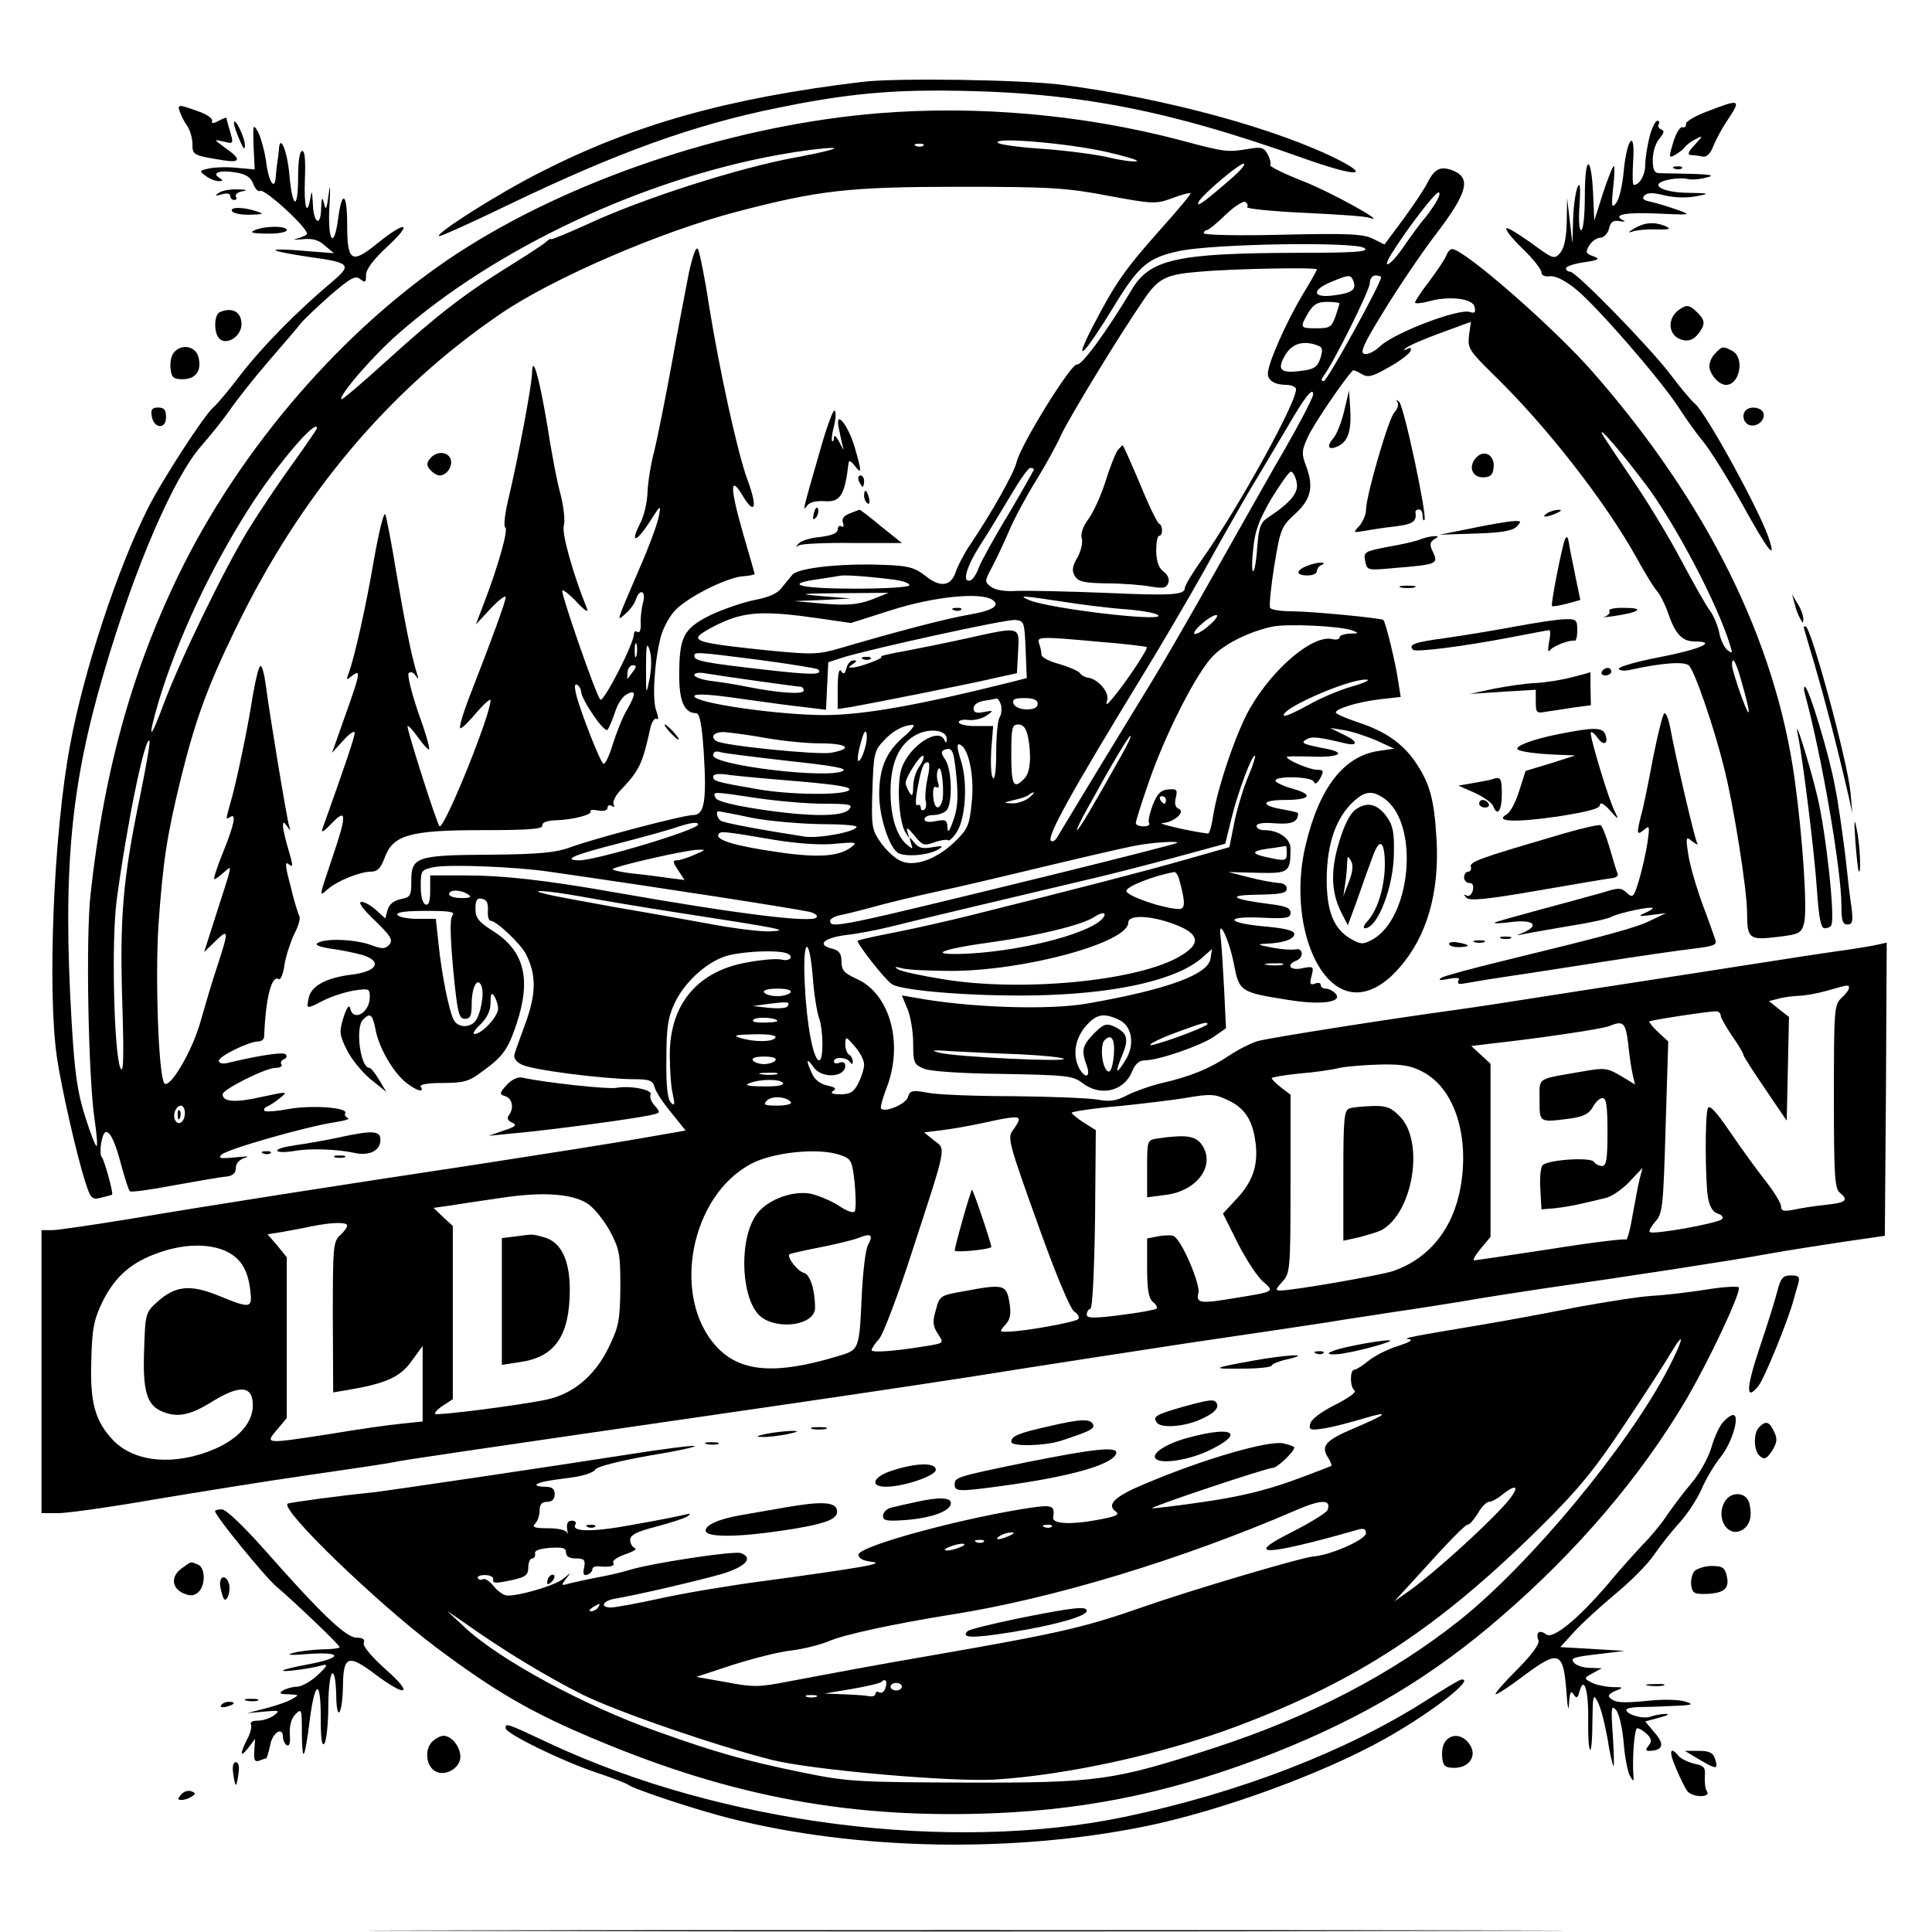
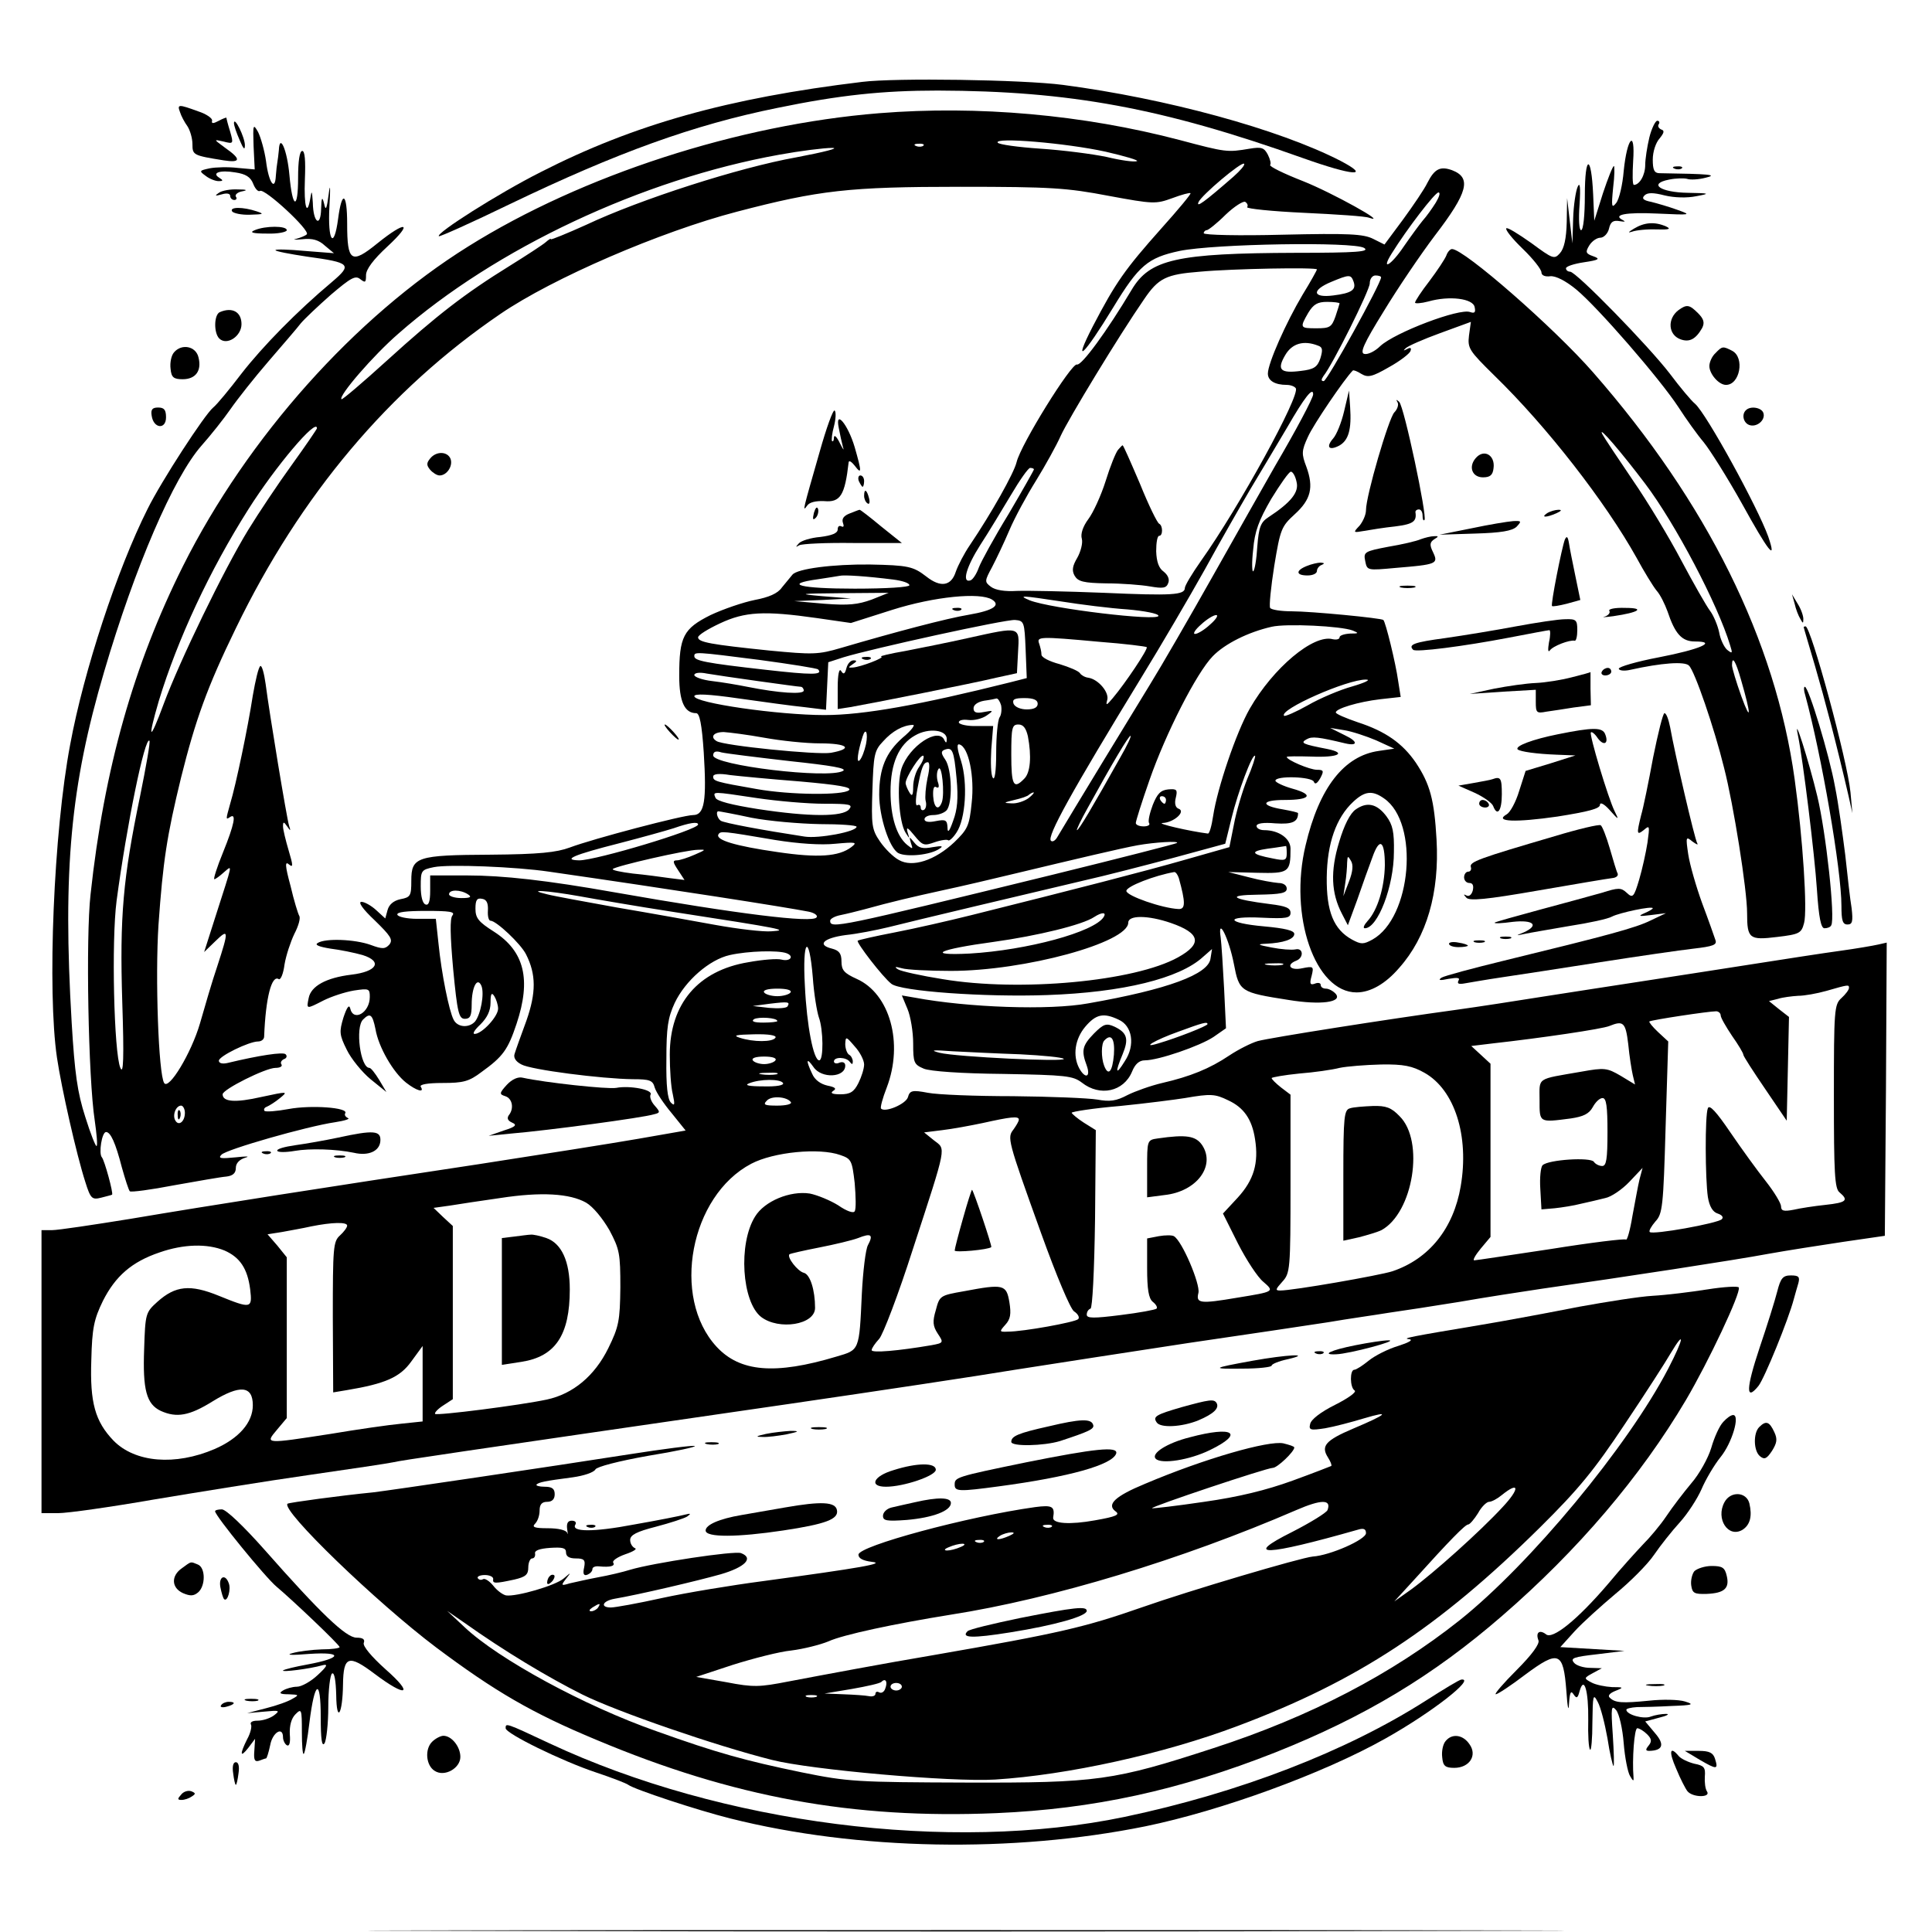
<svg xmlns="http://www.w3.org/2000/svg" version="1.0" width="512pt" height="512pt" viewBox="0 0 512 512" preserveAspectRatio="xMidYMid meet">
  <g transform="translate(0,512) scale(0.1,-0.1)" fill="#000000" stroke="none">
    <path d="M2285 4903 c-357 -43 -605 -113 -852 -239 -113 -57 -278 -162 -270 -170 2 -2 87 36 188 85 285 137 487 210 709 255 165 34 279 46 425 46 350 -1 595 -46 968 -179 132 -47 183 -51 99 -7 -164 84 -461 165 -735 201 -107 14 -445 19 -532 8z" />
-     <path d="M4525 4825 c-33 -12 -59 -28 -57 -34 1 -6 -3 -10 -10 -8 -6 1 -17 -17 -24 -41 -12 -40 -12 -42 6 -32 10 6 22 15 25 20 3 5 16 15 28 21 21 11 21 10 -2 -15 -17 -18 -20 -26 -10 -27 8 0 22 -2 31 -4 11 -2 21 8 29 29 7 17 23 47 36 66 38 57 36 59 -52 25z" />
    <path d="M477 4823 c3 -10 12 -27 20 -38 7 -11 13 -32 13 -47 0 -29 2 -30 83 -43 45 -7 47 3 4 33 -31 23 -32 23 -5 17 27 -7 27 -6 18 26 -6 19 -10 35 -10 37 0 1 -9 -2 -20 -8 -15 -8 -20 -8 -18 0 2 6 -15 18 -37 25 -52 19 -56 19 -48 -2z" />
    <path d="M2330 4820 c-373 -30 -787 -164 -1089 -353 -300 -187 -585 -506 -756 -847 -131 -262 -209 -537 -245 -870 -13 -114 -6 -488 11 -599 5 -35 8 -66 5 -68 -2 -3 -16 32 -30 77 -21 65 -28 116 -36 249 -24 406 -3 629 86 931 82 279 184 515 258 599 24 27 59 71 77 97 18 26 63 83 101 127 37 43 76 88 85 100 10 12 46 46 80 76 53 45 65 52 78 41 13 -10 15 -9 15 11 0 15 19 41 57 76 69 64 50 70 -27 8 -69 -56 -80 -49 -80 52 0 83 -14 90 -24 13 -11 -83 -28 -60 -23 33 3 52 2 64 -2 32 -5 -39 -8 -45 -12 -25 -5 20 -7 18 -8 -13 -1 -51 -21 -38 -22 16 -2 30 -3 34 -6 15 -9 -56 -18 -26 -15 47 2 49 0 75 -7 75 -7 0 -11 -27 -11 -71 0 -87 -15 -83 -23 7 -6 67 -26 112 -28 66 -1 -12 -3 -26 -4 -32 -1 -5 -3 -22 -4 -36 -2 -42 -19 -18 -26 39 -4 28 -14 63 -21 77 -13 23 -14 21 -12 -37 l3 -62 -45 4 c-25 3 -58 2 -74 -1 -28 -6 -29 -7 -11 -20 10 -8 26 -14 34 -14 13 0 13 2 2 9 -21 13 2 21 43 14 27 -4 40 -12 47 -30 5 -13 13 -22 18 -19 12 8 134 -105 124 -115 -4 -4 -17 -9 -28 -12 -11 -2 -4 -3 16 -1 27 3 44 -2 60 -17 l24 -20 -77 6 c-43 4 -78 5 -78 2 0 -3 37 -10 83 -17 117 -16 121 -21 67 -67 -93 -78 -184 -171 -240 -243 -32 -42 -65 -82 -75 -90 -23 -19 -138 -196 -174 -269 -80 -159 -169 -429 -205 -624 -44 -232 -61 -654 -35 -830 12 -81 52 -258 75 -329 14 -45 18 -48 42 -42 15 4 28 7 29 8 4 3 -20 91 -27 99 -9 10 0 67 11 67 12 0 25 -28 42 -94 9 -32 18 -60 21 -63 3 -3 56 4 118 16 62 11 124 22 138 23 17 2 25 9 25 23 0 12 9 22 25 27 14 4 3 4 -25 1 -40 -4 -48 -3 -38 7 13 14 226 75 301 86 26 4 41 9 34 11 -6 3 -10 8 -7 13 9 15 -91 22 -150 11 -32 -6 -61 -8 -64 -5 -3 4 0 9 6 11 7 3 23 13 35 23 22 18 21 18 -49 3 -70 -16 -103 -13 -103 7 0 13 114 70 140 70 12 0 19 4 16 9 -4 5 0 11 6 14 7 2 10 8 5 13 -6 7 -71 -3 -154 -23 -13 -3 -23 -1 -23 6 0 12 80 51 104 51 9 0 16 6 16 13 4 103 20 165 39 152 5 -2 12 15 15 39 4 24 16 60 26 81 11 21 17 42 13 48 -3 5 -14 40 -23 79 -15 55 -15 67 -4 57 11 -9 11 -3 -1 37 -8 27 -15 56 -15 64 0 13 2 13 11 0 9 -13 10 -13 5 2 -6 19 -52 297 -62 375 -4 29 -10 50 -14 48 -5 -3 -13 -38 -20 -78 -13 -85 -45 -238 -60 -287 -12 -43 -12 -43 0 -35 17 11 11 -20 -19 -94 -16 -39 -26 -71 -23 -71 3 0 14 8 25 18 24 20 25 30 -22 -117 l-30 -94 30 29 c35 34 36 29 5 -66 -14 -41 -34 -110 -46 -152 -23 -79 -83 -178 -95 -158 -15 24 -24 280 -15 419 12 169 22 235 60 391 38 152 69 239 145 395 171 353 406 632 701 833 139 95 424 218 627 271 218 57 297 66 592 66 241 0 283 -3 393 -24 119 -22 125 -22 169 -6 24 9 46 15 48 13 2 -2 -33 -44 -77 -93 -97 -109 -121 -143 -182 -260 -55 -107 -24 -78 54 50 68 112 92 132 176 150 93 19 461 25 489 8 16 -10 -18 -13 -180 -13 -317 -1 -388 -17 -436 -98 -65 -109 -133 -202 -145 -198 -14 5 -149 -212 -160 -259 -7 -29 -66 -134 -124 -220 -15 -22 -31 -53 -37 -70 -12 -38 -40 -43 -78 -13 -35 27 -48 30 -150 32 -97 1 -192 -11 -205 -27 -6 -7 -18 -22 -28 -34 -11 -16 -35 -26 -72 -33 -30 -6 -83 -24 -117 -40 -72 -36 -83 -57 -83 -161 0 -68 14 -99 45 -99 9 0 15 -29 20 -104 8 -128 2 -166 -28 -166 -27 0 -266 -63 -327 -86 -35 -13 -81 -18 -210 -19 -196 -1 -210 -6 -210 -69 0 -40 -2 -44 -29 -49 -18 -4 -30 -14 -34 -29 l-6 -22 -24 22 c-13 12 -31 22 -39 22 -10 0 3 -19 35 -49 42 -41 49 -51 39 -64 -11 -12 -18 -13 -50 -1 -42 15 -120 18 -140 5 -9 -5 3 -10 34 -15 25 -3 64 -11 85 -17 54 -17 38 -44 -30 -52 -66 -8 -107 -30 -113 -62 -6 -30 -7 -30 40 -6 20 10 56 22 80 26 40 6 42 5 42 -17 0 -42 -44 -67 -52 -30 -3 11 -9 2 -18 -25 -11 -37 -11 -45 9 -85 11 -23 40 -59 63 -78 l42 -34 -19 32 c-11 18 -22 32 -26 32 -24 0 -38 107 -17 128 19 19 25 14 33 -25 8 -48 47 -115 81 -142 28 -22 50 -28 39 -11 -4 6 18 10 58 10 55 0 70 4 103 29 57 41 70 59 93 128 39 117 21 192 -60 244 -41 26 -49 36 -49 61 0 23 4 29 18 26 12 -2 16 -12 15 -31 -1 -15 2 -27 7 -27 15 0 80 -61 94 -89 27 -53 27 -102 1 -176 -14 -38 -28 -77 -31 -87 -4 -10 2 -21 18 -29 25 -14 212 -38 295 -39 45 0 53 -3 58 -22 4 -13 24 -43 45 -68 l37 -46 -126 -22 c-69 -12 -259 -42 -421 -67 -404 -61 -711 -109 -924 -145 -99 -16 -192 -30 -208 -30 l-28 0 0 -375 0 -375 44 0 c25 0 138 16 253 36 114 19 299 49 411 65 111 16 212 31 225 34 21 5 136 22 1052 155 226 33 493 73 595 90 102 16 309 48 460 71 151 22 318 47 370 55 52 9 124 19 160 25 36 5 120 18 188 29 68 12 167 27 220 35 212 30 512 76 597 92 50 9 140 23 200 32 l110 16 3 389 2 388 -22 -5 c-13 -3 -59 -11 -103 -17 -44 -6 -147 -22 -230 -35 -82 -13 -213 -33 -290 -45 -77 -12 -196 -30 -265 -41 -69 -11 -172 -27 -230 -35 -183 -25 -494 -74 -527 -83 -17 -5 -51 -22 -75 -38 -52 -35 -104 -56 -178 -73 -30 -7 -72 -22 -92 -32 -30 -16 -47 -18 -80 -12 -24 4 -124 8 -223 9 -99 0 -201 4 -226 9 -42 8 -48 6 -53 -12 -6 -18 -60 -41 -71 -30 -3 2 4 28 15 56 45 118 8 249 -80 288 -33 15 -40 23 -40 46 0 21 -6 29 -25 34 -41 10 -23 28 36 36 30 3 81 13 114 21 67 17 354 85 515 123 58 13 166 41 241 61 l136 37 17 69 c16 66 55 171 62 164 2 -1 -7 -30 -21 -62 -13 -33 -29 -87 -35 -120 l-12 -60 -116 -33 c-108 -31 -291 -78 -567 -147 -60 -15 -152 -36 -204 -46 -52 -10 -96 -20 -98 -22 -4 -5 66 -96 89 -114 23 -20 249 -36 413 -30 201 7 351 44 413 101 l24 21 -4 -25 c-5 -42 -113 -82 -324 -119 -103 -19 -320 -11 -459 15 l-35 6 15 -36 c8 -19 15 -60 15 -91 0 -51 2 -56 28 -67 16 -7 100 -13 210 -14 167 -3 185 -5 209 -23 48 -38 111 -24 133 29 8 20 19 30 34 30 36 0 146 38 182 62 l33 23 -5 105 c-3 58 -7 119 -9 135 -9 60 22 -2 35 -70 14 -73 17 -75 145 -95 85 -14 143 -6 125 16 -7 8 -19 14 -26 14 -8 0 -14 4 -14 10 0 5 -7 7 -16 3 -12 -4 -14 0 -8 21 6 25 5 26 -25 20 -32 -7 -44 9 -16 20 21 8 19 35 -2 30 -10 -2 -38 0 -63 5 -37 7 -40 9 -15 10 46 2 75 12 75 26 0 9 -25 15 -80 20 -102 9 -106 28 -5 23 64 -3 75 -1 75 13 0 13 -13 18 -54 23 -103 13 -118 24 -33 25 61 1 77 4 77 16 0 9 -9 15 -22 15 -13 1 -48 7 -78 15 l-55 14 77 -2 c84 -2 88 1 88 64 0 27 -31 49 -70 49 -11 0 -20 5 -20 11 0 7 18 10 50 7 45 -3 60 4 60 27 0 2 -18 6 -40 10 -61 10 -58 25 4 25 69 0 79 14 21 30 -25 7 -45 17 -45 21 0 14 98 11 102 -3 3 -8 9 -4 17 10 10 19 9 22 -9 22 -19 0 -80 26 -80 34 0 2 29 2 65 1 70 -3 96 9 43 20 -67 13 -73 16 -55 26 14 8 31 6 102 -11 34 -8 34 5 0 21 l-40 20 37 -6 c20 -3 59 -16 85 -27 l48 -22 -41 -6 c-92 -13 -158 -97 -194 -250 -45 -187 25 -390 135 -390 37 0 77 23 113 65 73 82 107 199 99 340 -6 105 -17 147 -55 204 -35 51 -80 83 -154 107 -32 11 -58 22 -58 26 0 10 59 28 118 35 l54 6 -7 44 c-6 44 -33 155 -39 160 -5 5 -191 23 -243 23 -28 0 -54 4 -57 9 -3 5 2 55 11 112 16 97 19 104 54 136 43 39 51 71 31 126 -13 34 -13 42 4 79 14 32 97 154 119 176 2 2 12 -2 23 -9 17 -10 28 -8 73 18 29 16 55 36 57 43 3 8 0 10 -9 5 -10 -5 -11 -5 -4 2 6 6 47 24 91 40 l82 30 -5 -36 c-4 -34 0 -40 67 -106 140 -136 295 -336 377 -483 20 -37 44 -76 53 -87 10 -11 22 -36 29 -55 20 -60 38 -80 73 -80 61 0 13 -21 -96 -42 -58 -11 -106 -25 -106 -30 0 -5 14 -7 31 -3 81 18 144 23 155 11 15 -14 67 -165 93 -271 25 -97 61 -323 61 -385 0 -68 6 -72 80 -63 59 7 64 10 71 37 9 33 -3 222 -25 381 -51 368 -232 733 -534 1078 -103 118 -342 327 -374 327 -5 0 -12 -8 -15 -17 -4 -10 -24 -40 -45 -68 -21 -27 -38 -53 -38 -57 0 -3 16 -2 35 3 56 16 119 8 123 -15 3 -14 0 -17 -12 -13 -28 11 -199 -54 -238 -90 -14 -14 -33 -23 -42 -21 -13 2 -3 26 51 113 37 61 98 151 135 200 89 116 98 154 46 174 -31 11 -46 4 -65 -33 -8 -17 -38 -61 -65 -98 l-49 -66 -30 15 c-26 13 -65 15 -240 11 -115 -3 -209 -1 -209 4 0 4 4 8 8 8 4 0 27 18 50 41 23 22 47 37 52 34 6 -4 8 -10 5 -14 -2 -4 65 -11 151 -15 85 -4 162 -9 172 -13 56 -19 -99 67 -175 97 -51 20 -90 39 -87 43 3 3 0 15 -6 27 -10 19 -17 21 -48 16 -60 -10 -62 -10 -186 23 -255 67 -534 92 -796 71z m600 -102 c52 -12 89 -23 83 -25 -7 -3 -43 2 -80 11 -38 8 -116 18 -176 22 -59 4 -110 11 -113 16 -10 15 181 -1 286 -24z m-483 16 c-3 -3 -12 -4 -19 -1 -8 3 -5 6 6 6 11 1 17 -2 13 -5z m-337 -31 c-151 -27 -413 -111 -557 -179 -51 -23 -93 -40 -93 -38 0 3 -6 -1 -14 -8 -8 -7 -51 -35 -96 -63 -118 -73 -193 -131 -324 -250 -65 -59 -119 -105 -121 -103 -9 8 84 116 151 174 257 226 647 409 1009 474 55 10 118 18 140 18 22 0 -21 -11 -95 -25z m1159 -51 c-78 -68 -99 -83 -93 -68 7 18 115 109 121 102 3 -3 -10 -18 -28 -34z m536 -69 c-10 -16 -25 -37 -35 -48 -9 -11 -31 -41 -49 -67 -34 -51 -63 -68 -33 -20 41 66 115 162 124 162 6 0 2 -12 -7 -27z m-315 -177 c0 -2 -17 -33 -38 -67 -44 -74 -92 -182 -92 -209 0 -19 19 -30 50 -30 10 0 21 -4 24 -9 12 -19 -150 -315 -251 -457 -24 -34 -43 -66 -43 -72 0 -19 -34 -21 -215 -13 -99 4 -202 6 -230 5 -32 -2 -57 2 -69 11 -17 13 -17 15 3 52 11 21 32 65 46 98 14 33 46 92 71 132 24 39 54 93 65 118 20 44 154 265 221 362 38 56 58 66 148 73 86 8 310 12 310 6z m97 -32 c8 -22 -5 -31 -54 -37 -55 -7 -58 14 -5 36 48 20 52 20 59 1z m73 11 c0 -16 -143 -275 -152 -275 -7 0 -7 4 -1 13 25 31 123 228 123 246 0 12 7 21 15 21 8 0 15 -2 15 -5z m-110 -69 c0 -1 -5 -17 -11 -35 -10 -28 -15 -31 -50 -31 -44 0 -45 1 -22 41 14 23 25 29 50 29 18 0 33 -2 33 -4z m-57 -112 c12 -4 13 -11 6 -34 -8 -23 -17 -29 -52 -33 -54 -7 -64 3 -41 42 18 31 49 40 87 25z m-13 -129 c0 -10 -47 -98 -101 -190 -28 -49 -102 -180 -164 -290 -62 -110 -137 -240 -168 -290 -45 -73 -208 -341 -246 -405 -5 -8 -12 -12 -16 -8 -11 11 53 127 240 433 51 83 126 211 168 286 41 75 95 169 119 210 25 41 69 116 99 166 46 80 69 109 69 88z m-2640 -90 c0 -2 -30 -46 -66 -96 -37 -51 -89 -129 -116 -173 -65 -106 -182 -348 -224 -461 -38 -103 -44 -98 -13 8 50 164 135 346 237 507 72 114 182 244 182 215z m3520 -147 c80 -106 192 -319 225 -428 7 -22 6 -23 -8 -12 -8 7 -18 28 -21 46 -4 19 -15 45 -24 57 -10 13 -44 73 -76 133 -32 61 -90 157 -130 215 -40 59 -76 113 -80 121 -12 25 52 -50 114 -132z m-1620 38 c0 -2 -30 -55 -67 -118 -38 -62 -73 -126 -79 -142 -6 -17 -16 -32 -22 -34 -24 -8 -11 36 26 94 21 32 57 92 81 132 23 39 46 72 51 72 6 0 10 -2 10 -4z m696 -33 c7 -27 -14 -54 -75 -94 -20 -13 -25 -26 -29 -77 -2 -34 -7 -64 -11 -66 -3 -2 -4 23 0 57 4 49 15 78 48 135 24 39 47 72 52 72 5 0 12 -12 15 -27z m-1068 -259 c23 -3 42 -9 42 -15 0 -5 -61 -9 -145 -9 -144 0 -192 12 -97 25 26 4 52 8 57 9 11 3 72 -1 143 -10z m-58 -53 c-36 -13 -61 -16 -125 -11 l-80 7 75 3 75 4 -75 6 c-68 6 -63 7 50 8 l125 1 -45 -18z m319 0 c24 -15 3 -29 -61 -40 -60 -10 -196 -46 -339 -88 -61 -18 -75 -18 -190 -7 -155 16 -189 22 -189 35 0 6 26 22 58 37 66 31 117 34 257 14 l90 -13 110 35 c111 35 232 47 264 27z m184 -5 c50 -8 129 -18 175 -21 45 -4 82 -11 82 -17 0 -15 -285 19 -341 41 -33 14 -22 13 84 -3z m394 -61 c-15 -14 -33 -25 -40 -25 -7 0 1 12 16 25 15 14 33 25 40 25 7 0 -1 -12 -16 -25z m-489 -66 l3 -76 -43 -11 c-240 -60 -389 -87 -493 -87 -122 0 -345 32 -345 50 0 7 35 6 118 -6 64 -9 143 -20 174 -23 l57 -7 3 63 3 63 40 13 c75 23 430 101 455 99 24 -2 25 -5 28 -78z m867 50 c17 -7 16 -8 -7 -8 -16 -1 -28 -5 -28 -10 0 -5 -8 -7 -18 -5 -51 14 -158 -76 -220 -184 -36 -63 -86 -211 -97 -284 -4 -27 -10 -48 -14 -47 -48 6 -139 27 -120 28 30 1 63 31 42 38 -8 3 -11 14 -7 29 5 21 3 24 -20 22 -20 -2 -29 -11 -41 -41 -8 -21 -13 -43 -10 -48 4 -5 -3 -9 -14 -9 -12 0 -21 4 -21 9 0 5 16 56 36 113 43 124 125 285 168 329 32 33 94 64 156 78 39 9 184 2 215 -10z m-670 -30 c66 -5 121 -12 124 -14 4 -5 -57 -96 -90 -135 -16 -19 -19 -21 -15 -6 7 20 -23 56 -50 60 -9 1 -19 7 -22 12 -4 6 -28 16 -54 24 -27 7 -48 18 -48 25 0 8 -3 20 -6 29 -7 19 -2 20 161 5z m-901 -48 c81 -11 151 -22 154 -25 14 -15 -16 -15 -139 -1 -160 18 -189 24 -189 36 0 12 2 12 174 -10z m2600 -53 c27 -93 27 -115 1 -44 -14 39 -25 76 -25 83 0 27 10 11 24 -39z m-2605 -3 c58 -8 108 -15 113 -15 4 0 8 -5 8 -10 0 -11 -65 -7 -150 10 -25 5 -66 12 -92 15 -27 3 -48 11 -48 16 0 6 14 8 33 4 17 -3 79 -12 136 -20z m1575 -14 c-33 -9 -87 -32 -118 -50 -32 -18 -60 -30 -63 -28 -15 16 168 97 217 96 14 0 -2 -8 -36 -18z m-931 -50 c2 -10 1 -25 -4 -32 -5 -8 -9 -50 -9 -94 0 -49 -4 -75 -9 -66 -5 7 -6 41 -4 75 l5 62 -43 0 c-24 -1 -46 4 -48 9 -1 6 10 9 25 7 16 -2 38 4 49 12 19 13 18 14 -8 9 -20 -4 -27 -1 -27 10 0 9 11 17 28 20 15 2 30 5 33 6 4 0 9 -8 12 -18z m97 4 c0 -10 -10 -15 -29 -15 -16 0 -31 6 -35 15 -4 12 3 15 29 15 24 0 35 -5 35 -15z m-358 -90 c-44 -39 -62 -81 -62 -151 0 -59 27 -142 51 -155 22 -11 85 -5 109 12 11 7 6 8 -18 4 -26 -5 -37 -3 -49 12 -14 17 -14 17 -9 -1 6 -17 5 -17 -10 -5 -28 23 -44 75 -44 141 0 75 22 125 65 149 36 21 85 15 84 -10 0 -10 -2 -11 -6 -3 -15 37 -94 -15 -114 -75 -13 -41 -7 -142 11 -170 11 -17 11 -17 5 2 -4 15 1 12 18 -9 22 -27 26 -28 54 -18 17 6 34 8 36 5 3 -2 13 7 22 21 24 36 30 131 12 189 -11 34 -12 47 -4 44 24 -7 40 -85 32 -155 -6 -61 -11 -70 -46 -104 -51 -48 -111 -68 -147 -47 -15 8 -37 30 -50 49 -22 32 -23 44 -20 137 3 92 5 104 28 128 25 28 53 43 79 44 8 1 -4 -15 -27 -34z m332 4 c10 -53 7 -97 -10 -113 -28 -29 -34 -17 -34 64 0 72 2 80 19 80 13 0 20 -10 25 -31z m-699 -4 c44 -8 110 -15 148 -15 73 0 90 -14 29 -25 -36 -6 -285 19 -303 31 -18 11 -8 24 19 24 15 -1 63 -7 107 -15z m270 -17 c-4 -18 -11 -37 -17 -43 -9 -9 -5 22 8 63 8 26 15 10 9 -20z m674 -35 c-74 -132 -110 -193 -115 -193 -2 0 10 26 28 58 66 120 109 192 114 192 3 0 -9 -26 -27 -57z m-2598 -104 c-45 -217 -54 -317 -47 -544 5 -151 3 -194 -5 -175 -17 39 -24 336 -10 443 27 202 75 436 87 424 3 -2 -9 -69 -25 -148z m2164 48 c5 -53 2 -83 -9 -112 -10 -29 -15 -34 -15 -18 -1 20 -5 22 -31 17 -19 -4 -30 -2 -30 5 0 6 10 11 23 11 13 0 28 5 35 12 17 17 15 109 -3 135 -11 16 -12 22 -2 26 21 8 25 -1 32 -76z m-442 46 c112 -12 153 -19 141 -26 -39 -22 -344 15 -344 41 0 10 7 13 22 8 13 -3 94 -13 181 -23z m343 -15 c-9 -12 -16 -36 -16 -53 0 -23 -3 -27 -10 -15 -5 8 -10 20 -10 25 0 15 40 78 47 72 3 -3 -2 -16 -11 -29z m22 -30 c-5 -24 -7 -51 -5 -60 3 -10 1 -21 -4 -24 -5 -3 -9 0 -9 6 0 6 -4 9 -9 6 -5 -3 -5 15 0 42 11 59 16 72 28 72 5 0 5 -17 -1 -42z m38 -64 c-9 -24 -21 -15 -23 16 -1 20 2 28 8 24 7 -4 9 1 4 15 -3 11 -3 26 2 33 9 15 17 -66 9 -88z m-375 55 c101 -9 137 -15 129 -23 -15 -14 -156 -13 -245 3 -109 19 -115 21 -115 33 0 7 15 9 45 4 25 -3 109 -11 186 -17z m-115 -44 c54 -8 134 -15 178 -15 69 0 77 -2 66 -15 -17 -20 -105 -20 -242 1 -69 11 -109 21 -112 30 -7 17 -10 17 110 -1z m720 0 c-11 -8 -31 -15 -45 -14 -23 1 -22 2 7 9 18 4 36 10 39 14 4 3 9 6 12 6 3 0 -3 -7 -13 -15z m942 -1 c94 -65 73 -316 -31 -374 -24 -13 -30 -13 -54 0 -49 27 -68 75 -67 165 1 90 25 158 70 200 31 29 51 31 82 9z m-578 -4 c0 -5 -2 -10 -4 -10 -3 0 -8 5 -11 10 -3 6 -1 10 4 10 6 0 11 -4 11 -10z m-1099 -47 c46 -9 128 -16 182 -17 53 0 97 -3 97 -7 0 -13 -101 -32 -138 -26 -111 17 -213 36 -222 42 -9 6 -14 25 -6 25 2 0 41 -7 87 -17z m-141 -18 c0 -14 -270 -95 -315 -95 -47 1 -13 15 105 45 58 15 123 33 145 40 43 15 65 18 65 10z m204 -41 c62 -10 122 -14 160 -10 55 5 59 4 42 -9 -33 -25 -88 -29 -196 -13 -111 16 -165 32 -156 47 6 9 9 9 150 -15z m1065 -8 c-2 -2 -150 -40 -329 -84 -572 -140 -590 -144 -590 -122 0 5 12 12 28 15 15 3 43 10 62 15 72 20 128 33 210 51 47 10 132 30 190 44 163 39 281 67 325 75 45 8 111 12 104 6z m291 -27 c0 -19 -4 -21 -37 -14 -58 11 -62 19 -13 26 25 3 46 7 48 7 1 1 2 -8 2 -19z m-1569 -4 c-18 -8 -40 -15 -47 -15 -12 0 -11 -5 3 -26 l17 -26 -40 5 c-21 3 -65 9 -97 12 -32 4 -56 9 -53 12 8 8 195 51 226 51 22 1 21 0 -9 -13z m-386 -45 c326 -47 627 -94 688 -106 15 -3 25 -10 21 -15 -9 -16 -210 9 -534 66 -180 32 -297 45 -392 45 l-98 0 0 -41 c0 -28 -4 -39 -12 -36 -8 2 -13 21 -13 48 0 42 1 44 35 51 40 8 217 1 305 -12z m1669 -17 c18 -65 18 -83 -1 -82 -43 2 -138 35 -138 48 0 12 75 41 127 50 4 0 9 -7 12 -16z m-1884 -43 c11 -7 7 -10 -17 -10 -18 0 -33 5 -33 10 0 13 30 13 50 0z m295 -5 c44 -8 154 -27 245 -41 298 -46 311 -49 265 -52 -22 -2 -89 6 -150 17 -60 11 -177 32 -260 46 -82 15 -166 30 -185 35 -60 14 1 10 85 -5z m-336 -51 c-7 -8 -6 -54 2 -143 11 -115 15 -131 31 -131 14 0 18 8 18 38 0 46 15 75 26 49 8 -21 -2 -75 -17 -94 -16 -18 -47 -16 -57 5 -12 23 -32 122 -40 202 l-7 65 -49 0 c-27 0 -51 5 -53 11 -2 7 24 10 76 10 62 0 78 -2 70 -12z m1726 -4 c-25 -40 -203 -88 -355 -97 -119 -6 -84 11 64 31 115 16 235 45 266 66 20 13 33 13 25 0z m178 -16 c78 -27 84 -55 19 -91 -115 -64 -419 -92 -623 -58 -57 9 -111 21 -119 26 -11 7 -8 8 10 3 13 -4 72 -7 130 -7 195 0 470 75 470 128 0 20 52 20 113 -1z m-949 -144 c3 -44 11 -91 16 -106 12 -32 13 -114 1 -114 -15 0 -33 91 -38 198 -7 123 11 142 21 22z m-70 64 c22 -8 10 -23 -13 -17 -11 3 -50 0 -88 -7 -133 -22 -208 -110 -208 -245 0 -38 3 -86 8 -105 6 -28 5 -32 -5 -22 -9 9 -13 45 -12 115 0 84 4 110 22 149 28 59 92 115 146 127 49 11 128 13 150 5z m1314 -31 c-10 -2 -28 -2 -40 0 -13 2 -5 4 17 4 22 1 32 -1 23 -4z m1502 -61 c0 -5 -9 -17 -20 -27 -19 -17 -20 -31 -20 -260 0 -203 2 -245 15 -255 25 -21 18 -27 -37 -33 -29 -3 -68 -9 -85 -13 -26 -5 -33 -3 -33 9 0 8 -18 38 -40 66 -23 29 -65 87 -95 131 -36 53 -55 74 -59 63 -8 -19 -7 -188 0 -235 4 -25 13 -40 26 -44 12 -4 16 -10 11 -15 -11 -11 -183 -42 -191 -34 -3 3 4 15 15 28 19 20 21 40 27 249 l7 228 -27 25 c-15 14 -25 27 -23 28 5 4 157 27 177 27 6 0 12 -5 12 -11 0 -6 14 -30 30 -54 17 -24 30 -46 30 -50 0 -4 26 -44 58 -91 l57 -84 3 137 3 138 -27 21 -26 21 24 6 c12 4 37 7 53 8 17 0 50 6 75 13 59 17 60 17 60 8z m-2805 -12 c-3 -5 -19 -10 -35 -10 -16 0 -32 5 -35 10 -4 6 10 10 35 10 25 0 39 -4 35 -10z m-775 -43 c0 -21 -43 -67 -62 -67 -7 0 0 11 15 25 18 18 27 36 27 58 0 24 3 28 10 17 5 -8 10 -23 10 -33z m767 6 c-3 -5 -25 -6 -49 -4 l-43 5 45 6 c50 6 54 5 47 -7z m-27 -39 c0 -2 -17 -4 -37 -4 -24 0 -33 3 -25 9 12 7 62 4 62 -5z m904 4 c37 -16 45 -68 17 -110 -24 -39 -27 -32 -6 18 17 41 12 57 -21 73 -22 10 -29 8 -55 -18 -31 -32 -34 -45 -19 -85 11 -31 -4 -36 -20 -7 -18 34 -11 78 16 110 28 33 48 38 88 19z m236 -12 c0 -5 -82 -37 -130 -51 -49 -15 -9 9 53 31 65 24 77 27 77 20z m1115 -53 c3 -32 9 -69 12 -82 l6 -25 -38 23 c-36 21 -43 22 -104 11 -121 -21 -111 -14 -111 -75 0 -61 -2 -60 83 -49 33 5 48 12 58 30 7 13 18 24 26 24 10 0 13 -22 13 -90 0 -72 -3 -90 -14 -90 -8 0 -18 5 -22 11 -8 13 -121 6 -136 -9 -5 -5 -8 -33 -6 -63 l3 -54 35 3 c19 2 51 7 70 12 19 4 48 11 64 15 16 3 45 23 64 43 l35 37 -8 -30 c-4 -16 -12 -61 -19 -98 -6 -37 -14 -65 -17 -62 -3 3 -93 -8 -199 -25 -107 -16 -198 -30 -203 -30 -5 0 3 14 17 31 l26 31 0 229 0 230 -26 24 -25 23 58 7 c126 14 289 38 308 46 37 15 43 10 50 -48z m-2260 17 c-7 -12 -59 -12 -95 0 -19 6 -9 8 38 9 40 1 61 -3 57 -9z m235 -71 c0 -11 -7 -33 -15 -49 -12 -24 -22 -30 -48 -30 -21 0 -28 3 -19 9 10 6 5 10 -15 14 -18 4 -34 15 -41 32 -17 36 -15 44 4 17 21 -31 84 -28 84 4 0 8 -6 11 -15 8 -8 -4 -15 -2 -15 3 0 13 33 12 42 -1 6 -8 8 -7 8 1 0 6 -4 15 -10 18 -5 3 -10 16 -10 28 1 21 2 21 25 -6 14 -15 25 -37 25 -48z m662 26 c-4 -46 -15 -58 -26 -29 -8 21 -8 59 1 67 18 19 28 4 25 -38z m-248 1 c59 -3 111 -8 115 -12 8 -9 -285 5 -329 16 -27 7 -19 8 35 4 39 -2 119 -6 179 -8z m-649 -16 c-3 -5 -17 -10 -30 -10 -13 0 -27 5 -30 10 -4 6 8 10 30 10 22 0 34 -4 30 -10z m1720 -33 c80 -45 119 -167 96 -301 -19 -111 -83 -192 -181 -225 -34 -11 -263 -51 -297 -51 -14 0 -13 3 5 23 21 23 22 31 22 259 l0 237 -25 19 c-14 11 -25 22 -25 25 0 2 33 8 73 12 39 3 88 10 107 15 19 4 69 8 110 9 60 1 83 -4 115 -22z m-1717 -4 c-10 -2 -28 -2 -40 0 -13 2 -5 4 17 4 22 1 32 -1 23 -4z m17 -23 c4 -6 -17 -10 -52 -9 -39 0 -51 3 -38 8 29 12 83 12 90 1z m21 -51 c3 -5 -13 -9 -36 -9 -33 0 -39 2 -28 13 12 14 54 11 64 -4z m1159 5 c41 -19 63 -50 71 -103 10 -63 -3 -108 -46 -155 l-39 -42 40 -80 c22 -43 52 -89 67 -101 30 -26 29 -26 -69 -42 -100 -17 -110 -15 -103 13 5 23 -43 137 -65 150 -5 3 -23 3 -40 0 l-31 -6 0 -78 c0 -57 4 -81 15 -90 9 -7 13 -15 10 -18 -3 -3 -46 -11 -95 -17 -71 -9 -90 -9 -90 1 0 7 4 14 10 16 5 2 10 97 12 238 l2 235 -32 20 c-17 11 -31 23 -32 26 0 3 57 12 128 18 70 7 147 17 172 21 69 12 80 11 115 -6z m-2765 -33 c0 -23 -16 -36 -25 -21 -9 14 1 40 15 40 5 0 10 -9 10 -19z m2210 -18 c0 -5 -7 -16 -14 -26 -17 -22 -17 -25 73 -275 41 -114 77 -199 87 -207 11 -7 16 -17 11 -21 -8 -8 -145 -33 -186 -33 -23 -1 -23 0 -7 18 14 15 16 29 11 60 -8 47 -15 49 -121 29 -63 -11 -64 -12 -74 -50 -9 -30 -8 -42 5 -62 16 -24 16 -25 -17 -31 -88 -15 -158 -21 -158 -13 0 5 9 18 20 30 10 11 51 118 89 237 92 282 88 264 56 289 l-26 21 48 6 c26 3 75 12 108 19 72 16 95 19 95 9z m-473 -94 c29 -10 31 -14 38 -74 3 -36 4 -69 0 -75 -3 -6 -21 0 -44 16 -21 13 -55 27 -75 31 -52 8 -120 -20 -145 -61 -45 -72 -35 -226 16 -266 47 -36 143 -21 143 24 0 47 -13 89 -30 93 -16 4 -45 41 -38 49 3 2 38 10 79 18 41 8 87 19 103 25 35 14 41 9 26 -19 -6 -11 -13 -69 -16 -128 -7 -153 -6 -149 -67 -167 -163 -49 -256 -41 -318 26 -121 131 -70 400 92 485 59 31 180 43 236 23z m-674 -126 c19 -11 44 -42 62 -73 27 -51 29 -62 29 -152 -1 -88 -4 -104 -32 -161 -36 -73 -93 -121 -163 -136 -70 -15 -290 -43 -296 -38 -2 3 7 13 21 22 l26 17 0 230 0 229 -26 24 -25 24 43 6 c24 4 84 13 133 20 110 17 185 12 228 -12z m-633 -61 c0 -5 -9 -17 -19 -26 -18 -16 -19 -32 -19 -217 l1 -199 36 6 c102 17 141 34 171 76 l30 41 0 -100 0 -100 -57 -6 c-32 -3 -116 -15 -187 -27 -175 -27 -174 -27 -142 11 l26 31 0 213 0 213 -25 31 -26 30 38 6 c21 4 56 10 78 15 55 11 95 12 95 2z m-325 -66 c41 -18 61 -48 68 -103 6 -51 3 -52 -83 -17 -76 31 -115 27 -163 -16 -31 -28 -32 -31 -35 -125 -4 -108 6 -146 44 -164 42 -19 76 -13 137 25 73 45 107 42 107 -10 0 -46 -37 -88 -101 -116 -105 -45 -211 -36 -268 22 -49 51 -63 101 -59 214 2 84 7 108 31 157 33 65 76 103 150 128 63 22 126 24 172 5z" />
    <path d="M2963 3928 c-6 -7 -21 -44 -33 -83 -12 -38 -33 -84 -46 -101 -14 -19 -21 -39 -17 -52 3 -11 -3 -34 -12 -50 -13 -22 -15 -34 -7 -48 9 -15 23 -19 84 -20 40 0 92 -4 115 -8 35 -6 44 -5 49 9 4 10 -1 21 -12 30 -13 9 -19 26 -20 54 0 23 3 41 8 41 10 0 10 27 0 32 -5 2 -28 49 -51 106 -24 56 -44 102 -46 102 -1 0 -7 -6 -12 -12z" />
    <path d="M2528 3503 c7 -3 16 -2 19 1 4 3 -2 6 -13 5 -11 0 -14 -3 -6 -6z" />
    <path d="M2565 3429 c-49 -11 -124 -26 -165 -34 -41 -7 -70 -14 -65 -15 13 -2 -55 -28 -75 -29 -13 -1 -13 0 0 9 11 7 12 10 2 10 -8 0 -16 -9 -19 -21 -4 -16 -8 -17 -14 -7 -5 8 -9 -9 -9 -44 l0 -57 33 5 c57 10 330 64 387 78 l55 12 3 57 c4 68 7 67 -133 36z" />
    <path d="M2288 3373 c7 -3 16 -2 19 1 4 3 -2 6 -13 5 -11 0 -14 -3 -6 -6z" />
    <path d="M3593 2975 c-15 -10 -31 -42 -44 -86 -24 -78 -21 -136 7 -190 l16 -31 25 68 c13 38 31 88 40 112 19 54 33 45 33 -21 -1 -58 -19 -119 -46 -148 -9 -10 -13 -19 -7 -19 34 0 77 111 77 202 1 53 -3 72 -20 95 -25 33 -51 39 -81 18z m-18 -191 l-15 -39 5 34 c3 18 5 43 5 55 1 18 2 19 10 5 7 -11 5 -29 -5 -55z" />
    <path d="M3578 2183 c-16 -4 -18 -21 -18 -178 l0 -173 41 9 c23 6 50 14 60 19 84 46 115 236 48 302 -22 23 -36 28 -71 27 -24 -1 -51 -3 -60 -6z" />
    <path d="M3068 2103 c-28 -4 -28 -5 -28 -80 l0 -76 46 6 c85 9 136 77 100 132 -17 25 -42 29 -118 18z" />
    <path d="M471 2164 c0 -11 3 -14 6 -6 3 7 2 16 -1 19 -3 4 -6 -2 -5 -13z" />
    <path d="M2552 1891 c-12 -42 -22 -81 -22 -85 0 -6 89 2 97 9 3 1 -46 147 -51 152 -1 1 -12 -33 -24 -76z" />
    <path d="M1363 1843 l-33 -4 0 -168 0 -168 52 8 c90 14 128 71 128 192 0 75 -22 122 -62 136 -17 6 -36 10 -42 9 -6 0 -26 -3 -43 -5z" />
    <path d="M620 4794 c0 -7 7 -27 15 -45 10 -24 14 -28 14 -14 0 21 -28 78 -29 59z" />
    <path d="M4371 4756 c-6 -25 -11 -58 -11 -73 0 -27 -15 -53 -30 -53 -4 0 -4 28 -2 63 6 86 -16 63 -25 -26 -3 -37 -12 -75 -20 -85 -12 -15 -13 -10 -8 41 4 31 4 57 2 57 -3 0 -16 -33 -29 -72 l-23 -73 -3 70 c-5 108 -22 105 -22 -3 0 -52 -4 -92 -10 -92 -5 0 -7 28 -4 68 3 46 1 61 -5 47 -5 -11 -11 -49 -12 -85 l-2 -65 -7 60 -7 60 -1 -64 c-1 -43 -7 -70 -18 -82 -15 -17 -19 -15 -76 27 -34 24 -63 42 -66 39 -4 -3 16 -28 43 -54 28 -27 50 -55 50 -63 0 -8 10 -12 24 -10 14 1 40 -12 68 -35 57 -47 222 -237 271 -312 20 -31 50 -73 67 -93 17 -21 63 -94 101 -162 70 -127 94 -158 70 -88 -28 78 -164 326 -194 352 -10 8 -40 44 -67 80 -56 73 -248 270 -264 270 -6 0 -11 4 -11 9 0 5 21 12 48 16 40 6 44 9 24 16 -20 7 -21 11 -10 29 7 11 20 20 29 20 9 0 20 11 23 24 4 18 11 23 28 20 13 -2 17 -2 10 2 -31 15 6 22 91 18 89 -4 91 -4 52 10 -22 8 -53 17 -69 21 -21 4 -26 9 -18 17 8 8 23 8 54 0 25 -6 59 -7 83 -2 38 7 37 8 -21 9 -74 1 -107 24 -51 35 19 4 41 4 48 2 8 -3 30 -2 49 3 34 8 11 10 -122 12 -14 0 -18 9 -18 36 0 21 8 45 18 56 12 15 14 21 4 24 -6 3 -10 9 -6 14 3 5 1 9 -4 9 -5 0 -15 -20 -21 -44z" />
    <path d="M4438 4673 c7 -3 16 -2 19 1 4 3 -2 6 -13 5 -11 0 -14 -3 -6 -6z" />
    <path d="M580 4609 c-12 -8 -10 -9 8 -4 13 4 22 2 22 -4 0 -6 5 -11 11 -11 5 0 8 4 4 9 -3 5 5 12 17 14 16 3 11 5 -12 5 -19 1 -42 -3 -50 -9z" />
    <path d="M615 4560 c3 -5 25 -10 48 -9 36 1 38 2 17 9 -36 12 -72 12 -65 0z" />
    <path d="M4330 4514 c-15 -9 -17 -12 -5 -8 11 4 40 7 65 6 33 -1 40 1 25 8 -30 13 -57 11 -85 -6z" />
    <path d="M675 4510 c-15 -6 -6 -9 33 -9 28 -1 52 4 52 9 0 12 -57 12 -85 0z" />
-     <path d="M1826 4399 c-8 -41 -29 -150 -46 -244 -17 -93 -38 -197 -46 -230 -9 -33 -17 -82 -18 -110 -1 -27 -10 -65 -20 -83 -27 -53 -10 -50 25 4 30 47 31 48 25 16 -3 -18 -26 -81 -52 -140 -63 -147 -61 -140 -36 -118 12 10 24 27 27 37 10 31 28 23 19 -8 -4 -16 -7 -41 -6 -56 1 -15 -3 -25 -8 -22 -6 4 -10 1 -10 -5 0 -26 -81 -183 -89 -174 -11 10 -101 270 -101 288 0 6 17 -7 37 -28 20 -22 33 -31 29 -20 -38 94 -67 199 -62 220 4 13 0 50 -8 82 -9 31 -25 115 -36 187 -21 125 -39 189 -40 137 0 -30 -37 -226 -61 -327 -11 -44 -15 -81 -10 -83 9 -3 -18 -101 -57 -202 l-21 -55 39 42 c22 23 40 37 40 30 0 -11 -33 -102 -100 -274 -15 -40 -24 -73 -20 -73 5 0 24 19 44 43 20 23 36 37 36 31 0 -38 -119 -334 -135 -334 -5 0 -85 250 -85 265 0 5 12 -7 27 -28 14 -20 28 -35 30 -33 3 3 -10 47 -29 99 -18 53 -29 99 -25 103 5 5 13 2 18 -6 9 -12 9 -11 4 5 -14 42 -34 145 -56 275 -12 74 -25 141 -28 147 -4 7 -17 -47 -30 -120 -21 -124 -52 -262 -68 -304 -6 -16 -5 -16 10 -4 24 19 22 7 -18 -105 l-35 -99 30 33 c16 18 30 27 30 20 0 -11 -25 -85 -85 -253 -5 -14 2 -10 24 13 40 42 41 24 1 -93 -35 -104 -35 -103 -12 -82 24 22 86 47 115 47 17 0 26 9 36 36 22 61 65 74 258 74 125 0 162 3 160 12 -1 8 11 13 33 14 46 1 101 15 95 24 -2 4 7 5 20 2 15 -2 25 0 25 7 0 7 5 9 12 5 6 -4 8 -3 4 4 -3 6 4 22 16 35 53 56 60 70 82 170 4 15 11 25 16 22 6 -4 5 5 -1 22 -11 29 -5 129 12 195 5 20 21 51 35 67 29 35 139 91 184 94 16 1 30 4 30 6 0 1 -14 50 -31 108 -35 122 -35 157 0 98 32 -53 39 -29 12 43 -27 73 -74 290 -102 462 -11 74 -25 141 -29 149 -5 10 -13 -12 -24 -60z m-139 -1016 c-3 -10 -5 -4 -5 12 0 17 2 24 5 18 2 -7 2 -21 0 -30z m35 -59 c-10 -49 -10 -49 -10 26 0 59 2 70 9 49 6 -17 6 -45 1 -75z m-44 17 c-7 -9 -13 -18 -15 -20 -1 -2 -1 5 0 16 0 11 7 20 14 20 10 0 10 -4 1 -16z m-138 -54 c1 -21 61 -110 70 -101 4 5 13 26 20 47 6 20 20 42 31 47 25 14 25 1 0 -42 -11 -18 -27 -59 -37 -90 -9 -31 -21 -55 -25 -52 -9 5 -63 144 -73 187 -4 19 -3 26 4 22 5 -3 10 -12 10 -18z" />
    <path d="M4448 4298 c-30 -23 -27 -65 5 -77 24 -9 41 0 58 30 7 14 4 24 -11 39 -23 23 -30 24 -52 8z" />
    <path d="M583 4293 c-16 -6 -17 -55 -2 -70 20 -20 59 6 59 38 0 32 -24 46 -57 32z" />
    <path d="M461 4186 c-7 -8 -11 -27 -9 -43 2 -23 8 -28 32 -28 35 0 51 23 42 58 -7 30 -45 37 -65 13z" />
    <path d="M4546 4184 c-9 -8 -16 -24 -16 -34 0 -21 25 -50 44 -50 37 0 50 72 17 90 -25 13 -27 13 -45 -6z" />
    <path d="M3562 4030 c-7 -30 -20 -62 -29 -72 -20 -23 -11 -33 16 -19 25 14 33 43 29 102 l-3 44 -13 -55z" />
    <path d="M3704 4053 c3 -6 -1 -18 -9 -26 -15 -16 -75 -221 -75 -259 0 -12 -8 -30 -17 -41 -18 -19 -17 -19 12 -14 17 3 54 9 83 12 47 6 57 13 53 38 0 4 4 7 9 7 6 0 10 -7 10 -17 0 -9 2 -14 5 -11 8 8 -54 301 -67 313 -8 7 -9 7 -4 -2z" />
    <path d="M402 4018 c5 -34 38 -37 38 -4 0 20 -5 26 -21 26 -15 0 -20 -5 -17 -22z" />
    <path d="M2172 3922 c-45 -157 -46 -160 -33 -142 6 9 23 13 45 12 43 -4 55 15 65 103 1 6 8 1 16 -9 19 -25 19 -17 0 49 -18 61 -53 102 -42 50 3 -16 8 -39 11 -50 4 -11 0 -6 -8 10 -8 17 -15 24 -16 16 0 -8 -2 -12 -5 -10 -2 3 0 21 5 39 5 19 6 38 2 42 -4 4 -22 -46 -40 -110z" />
    <path d="M4627 4033 c-12 -11 -7 -33 8 -39 20 -8 45 13 38 32 -5 14 -34 19 -46 7z" />
    <path d="M1140 3905 c-10 -12 -10 -18 0 -30 7 -8 18 -15 25 -15 19 0 36 25 29 44 -8 20 -38 21 -54 1z" />
    <path d="M3910 3905 c-19 -23 -8 -50 20 -50 19 0 26 6 28 24 5 35 -26 53 -48 26z" />
    <path d="M2276 3845 c4 -8 8 -15 10 -15 2 0 4 7 4 15 0 8 -4 15 -10 15 -5 0 -7 -7 -4 -15z" />
    <path d="M2290 3806 c0 -8 4 -17 9 -20 5 -4 7 3 4 14 -6 23 -13 26 -13 6z" />
    <path d="M2157 3761 c-4 -17 -3 -21 5 -13 5 5 8 16 6 23 -3 8 -7 3 -11 -10z" />
    <path d="M2251 3759 c-15 -6 -21 -14 -17 -25 3 -8 2 -12 -4 -9 -6 3 -10 0 -10 -8 0 -10 -15 -16 -46 -20 -25 -2 -51 -10 -57 -17 -9 -10 -9 -11 1 -5 8 4 72 7 143 6 l129 0 -55 44 c-30 25 -56 45 -57 44 -2 0 -14 -5 -27 -10z" />
    <path d="M4100 3760 c-18 -12 -2 -12 25 0 13 6 15 9 5 9 -8 0 -22 -4 -30 -9z" />
    <path d="M3900 3720 l-85 -17 94 3 c69 2 98 7 110 18 14 15 13 16 -9 15 -14 -1 -63 -9 -110 -19z" />
    <path d="M3765 3691 c-11 -5 -50 -14 -86 -20 -63 -12 -66 -14 -61 -38 5 -25 5 -25 81 -18 109 9 113 11 99 41 -10 20 -9 27 3 35 12 7 12 9 -1 8 -8 0 -24 -4 -35 -8z" />
    <path d="M4147 3690 c-8 -21 -38 -172 -34 -176 2 -2 19 1 39 6 l36 10 -13 63 c-7 34 -15 73 -17 87 -3 18 -6 21 -11 10z" />
    <path d="M3463 3620 c-30 -12 -29 -25 2 -25 14 0 25 5 25 12 0 6 6 14 13 16 8 4 7 5 -3 6 -8 0 -25 -4 -37 -9z" />
    <path d="M3713 3563 c9 -2 25 -2 35 0 9 3 1 5 -18 5 -19 0 -27 -2 -17 -5z" />
    <path d="M4756 3520 c3 -14 10 -32 15 -40 7 -13 8 -13 8 0 0 8 -6 26 -15 40 l-15 25 7 -25z" />
    <path d="M4265 3501 c3 -5 -3 -12 -12 -15 -10 -2 0 -2 22 1 69 10 86 22 32 22 -27 1 -46 -3 -42 -8z" />
    <path d="M4017 3460 c-53 -10 -138 -24 -187 -31 -82 -11 -99 -17 -85 -31 7 -7 133 9 253 32 57 11 105 20 108 20 3 0 3 -15 -1 -32 -3 -18 -3 -28 2 -22 8 12 53 29 66 26 4 -1 7 12 7 28 0 27 -3 30 -32 29 -18 0 -77 -9 -131 -19z" />
    <path d="M4780 3458 c0 -2 14 -48 30 -103 26 -89 57 -207 89 -345 l10 -45 -5 55 c-8 84 -105 440 -119 440 -3 0 -5 -1 -5 -2z" />
    <path d="M4245 3340 c-3 -5 1 -10 9 -10 9 0 16 5 16 10 0 6 -4 10 -9 10 -6 0 -13 -4 -16 -10z" />
    <path d="M4165 3325 c-27 -7 -70 -14 -95 -15 -25 -1 -74 -8 -110 -15 l-65 -14 88 6 87 5 0 -32 c0 -29 2 -31 28 -26 15 2 47 7 72 11 l46 6 -1 44 c0 25 0 44 0 44 0 -1 -22 -7 -50 -14z" />
    <path d="M4784 3278 c43 -158 96 -463 96 -559 0 -38 3 -49 16 -49 13 0 15 8 11 43 -4 23 -11 87 -17 142 -7 55 -18 136 -27 180 -15 84 -70 265 -80 265 -3 0 -3 -10 1 -22z" />
    <path d="M4381 3113 c-12 -65 -26 -134 -32 -154 -12 -49 -12 -54 8 -38 15 13 15 10 9 -34 -4 -26 -14 -71 -22 -98 -14 -47 -17 -50 -33 -35 -15 14 -22 14 -66 0 -28 -8 -102 -28 -165 -45 -63 -17 -116 -32 -119 -34 -2 -3 19 -2 48 2 55 6 71 -9 29 -28 -22 -9 -22 -9 2 -4 14 3 67 12 119 21 52 8 103 19 113 25 19 10 108 29 108 22 0 -2 -10 -8 -22 -13 -18 -8 -15 -9 17 -5 l40 5 -40 -19 c-40 -20 -115 -40 -390 -107 -82 -20 -157 -40 -165 -45 -10 -7 -4 -8 19 -3 24 4 31 3 26 -5 -4 -8 1 -10 17 -7 12 2 57 10 98 16 41 6 158 24 260 40 102 16 213 32 248 36 52 6 63 10 58 23 -3 9 -18 52 -35 97 -16 44 -33 103 -37 130 -7 47 -6 48 11 34 11 -8 16 -10 13 -5 -7 11 -60 240 -72 308 -4 20 -10 37 -15 37 -4 0 -17 -53 -30 -117z" />
    <path d="M1775 3180 c10 -11 20 -20 23 -20 3 0 -3 9 -13 20 -10 11 -20 20 -23 20 -3 0 3 -9 13 -20z" />
    <path d="M4128 3174 c-65 -13 -114 -31 -106 -40 7 -6 50 -12 103 -14 l50 -2 -66 -21 -66 -20 -17 -53 c-9 -30 -24 -57 -33 -62 -35 -20 23 -22 134 -6 82 13 113 21 113 31 0 8 11 3 26 -14 24 -27 25 -27 13 -3 -17 34 -68 204 -63 209 2 3 11 -4 18 -15 16 -22 30 -15 20 10 -7 19 -32 19 -126 0z" />
    <path d="M4765 3170 c13 -63 44 -315 50 -407 5 -76 11 -103 20 -103 8 0 16 3 18 8 11 18 -14 247 -37 342 -22 92 -65 227 -51 160z" />
    <path d="M3955 3055 c-5 -2 -28 -6 -50 -10 l-40 -7 43 -19 c24 -11 46 -27 49 -35 11 -29 23 -13 23 31 0 43 -3 48 -25 40z" />
    <path d="M3920 2990 c0 -5 7 -10 16 -10 8 0 12 5 9 10 -3 6 -10 10 -16 10 -5 0 -9 -4 -9 -10z" />
-     <path d="M4917 2890 c3 -41 7 -77 9 -79 7 -8 3 74 -6 114 -6 30 -7 21 -3 -35z" />
    <path d="M4120 2904 c-201 -59 -227 -68 -222 -82 2 -6 -1 -12 -7 -12 -6 0 -11 -7 -11 -15 0 -8 6 -15 14 -15 9 0 12 -7 9 -20 -3 -11 -10 -17 -17 -13 -8 4 -8 3 0 -6 8 -9 52 -5 190 19 98 17 187 32 197 33 10 1 16 6 14 12 -3 5 -12 36 -21 67 -9 31 -20 59 -24 61 -4 3 -59 -10 -122 -29z" />
    <path d="M3978 2633 c6 -2 18 -2 25 0 6 3 1 5 -13 5 -14 0 -19 -2 -12 -5z" />
    <path d="M3840 2619 c0 -5 11 -9 25 -9 14 0 25 2 25 4 0 2 -11 6 -25 8 -14 3 -25 1 -25 -3z" />
    <path d="M3908 2623 c6 -2 18 -2 25 0 6 3 1 5 -13 5 -14 0 -19 -2 -12 -5z" />
    <path d="M1343 2245 c-20 -22 -20 -25 -4 -30 19 -6 24 -33 9 -51 -5 -8 -2 -14 9 -19 14 -6 10 -11 -22 -21 l-40 -14 60 6 c96 8 350 42 378 51 17 4 17 6 2 23 -9 10 -14 23 -11 29 8 13 -55 25 -91 18 -23 -4 -189 14 -248 27 -12 3 -28 -4 -42 -19z" />
    <path d="M895 2105 c-33 -7 -84 -16 -113 -20 -28 -4 -50 -10 -47 -15 2 -4 23 -4 46 0 40 7 109 5 157 -5 38 -9 68 4 70 31 2 28 -17 30 -113 9z" />
    <path d="M698 2063 c7 -3 16 -2 19 1 4 3 -2 6 -13 5 -11 0 -14 -3 -6 -6z" />
    <path d="M888 2053 c6 -2 18 -2 25 0 6 3 1 5 -13 5 -14 0 -19 -2 -12 -5z" />
    <path d="M4710 1698 c-6 -24 -27 -91 -47 -150 -36 -108 -37 -143 -3 -101 16 20 80 177 94 231 3 12 9 31 12 42 4 16 1 20 -20 20 -21 0 -27 -7 -36 -42z" />
    <path d="M4525 1703 c-44 -7 -109 -15 -145 -17 -36 -2 -123 -16 -195 -29 -71 -14 -188 -36 -260 -48 -185 -31 -213 -36 -190 -38 11 -2 -2 -9 -30 -18 -27 -8 -62 -26 -78 -39 -16 -13 -33 -24 -38 -24 -12 0 -12 -47 1 -55 6 -4 -18 -21 -52 -38 -38 -19 -64 -39 -66 -51 -4 -16 1 -17 40 -11 23 4 69 16 102 26 74 22 62 11 -28 -27 -73 -31 -86 -46 -67 -76 7 -11 11 -21 9 -23 -2 -1 -48 -19 -103 -39 -69 -25 -142 -43 -234 -56 -74 -11 -136 -18 -138 -17 -4 4 304 107 320 107 12 0 57 43 57 54 0 3 -13 7 -29 11 -39 8 -208 -40 -366 -107 -80 -33 -103 -55 -79 -73 13 -9 3 -14 -54 -24 -66 -12 -113 -9 -111 7 5 30 -2 34 -48 28 -179 -25 -468 -103 -468 -126 0 -10 12 -16 35 -19 40 -4 -29 -16 -287 -51 -84 -11 -205 -31 -269 -45 -63 -14 -124 -25 -135 -25 -29 0 -23 17 9 23 65 11 222 48 282 65 65 19 88 43 54 56 -17 7 -234 -26 -294 -44 -19 -6 -57 -15 -85 -20 -27 -5 -61 -13 -75 -16 -23 -7 -24 -6 -10 12 14 18 14 18 -6 1 -22 -19 -126 -49 -153 -45 -9 2 -24 13 -34 26 -10 12 -22 20 -27 17 -5 -3 -11 -2 -14 3 -2 4 6 8 19 8 13 0 23 -5 22 -11 -2 -12 5 -12 56 -1 30 7 37 13 37 32 0 13 5 24 10 24 6 0 9 6 8 13 -2 8 12 13 40 15 33 2 42 0 42 -12 0 -11 9 -16 26 -16 22 0 26 -4 22 -24 -4 -17 -1 -23 9 -19 7 3 13 9 13 15 0 5 8 8 17 7 31 -3 44 1 38 10 -3 5 12 15 32 22 21 7 32 14 26 16 -7 3 -13 12 -13 22 0 13 17 22 68 35 38 10 75 22 83 27 11 8 10 9 -6 5 -11 -3 -71 -15 -134 -26 -110 -21 -169 -20 -156 0 3 6 -1 10 -10 10 -10 0 -14 -7 -12 -22 2 -13 2 -17 0 -10 -3 7 -23 12 -51 12 -36 0 -43 3 -34 12 7 7 12 22 12 35 0 16 6 23 20 23 13 0 20 7 20 20 0 15 -7 20 -27 20 -14 0 -24 3 -21 6 7 6 20 9 96 19 29 4 56 13 60 21 4 7 61 22 140 36 74 12 129 24 123 26 -6 2 -84 -8 -173 -22 -204 -32 -636 -96 -680 -101 -82 -8 -223 -27 -226 -30 -18 -17 236 -262 394 -381 155 -116 254 -174 425 -245 362 -152 679 -210 1059 -194 257 11 484 60 740 161 236 94 418 203 601 362 200 173 367 369 487 572 59 100 146 284 140 298 -1 4 -39 2 -83 -5z m-104 -210 c-107 -206 -366 -518 -553 -667 -179 -142 -394 -255 -653 -339 -264 -86 -307 -92 -655 -91 -289 1 -312 2 -435 27 -150 31 -226 52 -385 109 -191 67 -419 191 -509 276 l-46 43 45 -31 c107 -76 222 -145 314 -191 91 -45 351 -135 502 -173 102 -26 475 -59 591 -52 192 12 447 68 643 142 317 119 532 260 802 527 101 100 143 151 224 273 55 82 109 166 121 187 40 67 35 39 -6 -40z m-439 -367 c-59 -64 -183 -175 -242 -218 l-45 -32 54 59 c93 103 134 145 142 145 4 0 16 14 26 30 9 17 23 30 29 30 7 0 22 8 34 18 47 38 48 17 2 -32z m-464 -8 c-3 -7 -45 -33 -94 -58 -132 -66 -72 -64 174 6 16 5 22 2 22 -9 0 -17 -95 -59 -141 -62 -32 -3 -326 -90 -454 -135 -149 -52 -216 -68 -550 -126 -136 -23 -290 -52 -385 -70 -77 -15 -93 -16 -165 -2 l-80 14 97 32 c54 17 124 35 155 38 32 4 76 15 98 24 39 18 176 47 325 71 269 42 612 146 915 277 67 29 94 29 83 0z m-731 -44 c-3 -3 -12 -4 -19 -1 -8 3 -5 6 6 6 11 1 17 -2 13 -5z m-112 -24 c-27 -12 -43 -12 -25 0 8 5 22 9 30 9 10 0 8 -3 -5 -9z m-68 -16 c-3 -3 -12 -4 -19 -1 -8 3 -5 6 6 6 11 1 17 -2 13 -5z m-62 -14 c-11 -5 -27 -9 -35 -9 -9 0 -8 4 5 9 11 5 27 9 35 9 9 0 8 -4 -5 -9z m-960 -160 c-3 -5 -12 -10 -18 -10 -7 0 -6 4 3 10 19 12 23 12 15 0z m761 -215 c-3 -9 -10 -13 -16 -10 -5 3 -10 2 -10 -4 0 -5 -8 -8 -17 -6 -10 2 -40 4 -68 5 l-50 2 72 12 c40 7 76 15 79 19 11 11 17 0 10 -18z m44 5 c0 -5 -7 -10 -15 -10 -8 0 -15 5 -15 10 0 6 7 10 15 10 8 0 15 -4 15 -10z m-227 -27 c-7 -2 -19 -2 -25 0 -7 3 -2 5 12 5 14 0 19 -2 13 -5z" />
    <path d="M2703 832 c-72 -15 -135 -30 -139 -35 -18 -18 13 -19 113 -3 119 19 203 43 203 57 0 13 -31 10 -177 -19z" />
    <path d="M3592 1555 c-66 -13 -92 -26 -51 -24 34 1 169 37 139 37 -14 0 -53 -6 -88 -13z" />
    <path d="M3488 1533 c7 -3 16 -2 19 1 4 3 -2 6 -13 5 -11 0 -14 -3 -6 -6z" />
    <path d="M3320 1514 c-110 -20 -112 -22 -27 -21 42 0 77 4 77 8 0 4 19 12 43 17 68 16 -4 12 -93 -4z" />
    <path d="M3132 1391 c-69 -20 -77 -25 -67 -40 9 -16 67 -13 111 5 40 17 56 32 48 46 -7 11 -19 9 -92 -11z" />
    <path d="M4567 1352 c-10 -10 -24 -41 -32 -69 -8 -27 -32 -70 -53 -94 -20 -24 -50 -63 -66 -87 -16 -24 -44 -57 -62 -75 -17 -18 -59 -64 -92 -104 -82 -96 -148 -149 -165 -134 -17 13 -28 5 -20 -16 4 -9 -17 -38 -58 -79 -35 -35 -60 -64 -55 -64 5 0 40 23 78 52 89 66 101 61 109 -43 3 -44 6 -58 7 -34 2 30 5 36 12 25 8 -12 11 -11 16 8 12 43 24 1 23 -76 -1 -40 1 -75 5 -79 3 -3 6 29 6 73 1 72 2 77 14 54 8 -14 19 -58 26 -97 6 -40 14 -73 16 -73 2 0 1 37 -2 83 -5 72 -4 80 9 65 8 -10 17 -49 20 -88 3 -38 11 -78 17 -87 8 -14 10 -14 9 -3 -4 46 2 130 10 130 5 0 17 -7 26 -16 12 -12 13 -19 4 -30 -9 -11 -8 -14 2 -14 36 1 41 17 15 47 l-26 31 37 10 c21 5 29 10 18 10 -11 0 -29 -3 -40 -7 -19 -8 -65 5 -65 18 0 3 12 6 28 7 15 0 56 1 92 3 57 2 61 4 35 12 -16 5 -59 6 -95 2 -71 -7 -90 -6 -104 8 -6 5 0 12 15 18 23 9 22 10 -9 10 -18 1 -43 6 -54 12 -21 11 -21 12 3 25 l24 13 -31 1 c-17 0 -37 6 -43 14 -10 12 0 15 61 22 l73 9 -85 5 -85 5 38 42 c21 23 70 67 108 99 39 32 85 78 102 103 17 25 48 64 69 87 20 22 46 62 57 87 11 26 34 65 51 86 30 37 52 111 33 111 -6 0 -17 -8 -26 -18z" />
    <path d="M2779 1340 c-81 -18 -99 -26 -99 -41 0 -13 86 -11 129 2 76 25 92 32 88 43 -5 17 -34 16 -118 -4z" />
    <path d="M4662 1338 c-16 -16 -15 -63 2 -77 12 -10 18 -7 32 14 13 21 15 31 6 50 -13 28 -22 31 -40 13z" />
    <path d="M2153 1333 c9 -2 25 -2 35 0 9 3 1 5 -18 5 -19 0 -27 -2 -17 -5z" />
    <path d="M2030 1320 c-27 -6 -29 -8 -10 -8 14 -1 43 3 65 7 33 7 35 9 10 9 -16 -1 -46 -4 -65 -8z" />
    <path d="M3153 1311 c-60 -15 -104 -43 -90 -57 15 -15 90 -3 143 23 93 45 63 65 -53 34z" />
    <path d="M1873 1293 c9 -2 23 -2 30 0 6 3 -1 5 -18 5 -16 0 -22 -2 -12 -5z" />
    <path d="M2721 1245 c-190 -39 -191 -40 -191 -60 0 -18 13 -18 117 -4 187 25 301 57 311 87 6 20 -57 13 -237 -23z" />
    <path d="M2368 1224 c-54 -16 -66 -44 -20 -44 47 0 132 29 132 45 0 19 -49 19 -112 -1z" />
    <path d="M4570 1139 c-24 -44 10 -96 48 -73 20 13 26 36 18 70 -8 31 -50 33 -66 3z" />
    <path d="M2425 1139 c-22 -5 -50 -11 -62 -14 -13 -3 -23 -13 -23 -22 0 -13 9 -15 63 -11 69 6 117 24 117 45 0 15 -34 16 -95 2z" />
    <path d="M2080 1125 c-41 -7 -93 -16 -115 -20 -59 -10 -95 -26 -95 -41 0 -19 85 -18 205 0 113 17 148 30 143 54 -4 22 -41 24 -138 7z" />
    <path d="M570 1115 c0 -12 134 -176 163 -200 44 -37 167 -154 167 -160 0 -3 -21 -6 -47 -6 -27 -1 -61 -5 -78 -10 -19 -5 -3 -6 45 -2 90 6 87 -11 -5 -28 -33 -6 -62 -13 -65 -16 -5 -5 70 4 105 14 15 4 12 -3 -13 -26 -18 -17 -43 -31 -55 -31 -12 0 -29 -5 -37 -10 -12 -7 -8 -10 15 -10 28 -1 28 -2 10 -12 -11 -7 -42 -18 -70 -25 l-50 -13 45 4 c41 4 43 3 26 -10 -11 -8 -30 -14 -44 -14 -13 0 -20 -4 -17 -10 3 -5 -1 -23 -10 -39 -20 -40 -19 -51 3 -23 l18 24 -2 -32 c-2 -24 1 -30 13 -26 8 3 16 6 18 6 2 0 7 16 11 35 6 34 34 51 34 21 0 -8 5 -18 10 -21 7 -4 10 7 8 29 -1 23 4 42 15 53 16 16 17 14 17 -47 0 -35 2 -61 5 -58 3 2 10 40 15 83 14 112 30 119 30 14 0 -58 3 -79 10 -69 5 8 10 52 10 97 0 45 5 85 10 88 6 4 10 -18 11 -57 1 -77 17 -51 18 28 1 76 15 80 84 28 85 -64 105 -55 29 12 -38 34 -61 62 -58 70 4 10 -3 14 -19 14 -28 0 -95 64 -244 233 -55 62 -102 107 -113 107 -10 0 -18 -2 -18 -5z" />
    <path d="M1558 1073 c7 -3 16 -2 19 1 4 3 -2 6 -13 5 -11 0 -14 -3 -6 -6z" />
    <path d="M482 964 c-29 -20 -28 -52 3 -66 19 -8 28 -8 40 2 20 17 20 66 -1 74 -20 8 -16 9 -42 -10z" />
    <path d="M4490 956 c-6 -8 -10 -25 -8 -38 3 -20 8 -23 41 -22 47 2 61 15 53 48 -5 22 -12 26 -40 26 -18 0 -39 -7 -46 -14z" />
    <path d="M1457 943 c-4 -3 -7 -11 -7 -17 0 -6 5 -5 12 2 6 6 9 14 7 17 -3 3 -9 2 -12 -2z" />
    <path d="M584 914 c3 -15 7 -29 10 -32 9 -8 19 27 12 43 -9 25 -27 17 -22 -11z" />
    <path d="M3780 614 c-213 -136 -496 -245 -800 -309 -461 -96 -1067 -19 -1524 195 -117 55 -116 54 -116 40 0 -14 149 -87 239 -117 42 -14 81 -29 86 -33 16 -12 182 -67 270 -89 338 -85 749 -92 1100 -21 200 41 472 140 637 233 123 69 239 160 201 156 -5 0 -46 -25 -93 -55z" />
    <path d="M4368 653 c12 -2 30 -2 40 0 9 3 -1 5 -23 4 -22 0 -30 -2 -17 -4z" />
    <path d="M653 613 c9 -2 23 -2 30 0 6 3 -1 5 -18 5 -16 0 -22 -2 -12 -5z" />
    <path d="M586 601 c-4 -5 3 -7 14 -4 23 6 26 13 6 13 -8 0 -17 -4 -20 -9z" />
    <path d="M1145 504 c-20 -20 -16 -63 7 -77 26 -17 68 7 68 37 0 27 -23 56 -45 56 -7 0 -21 -7 -30 -16z" />
    <path d="M3831 506 c-7 -8 -11 -27 -9 -43 2 -23 8 -28 32 -28 40 0 62 33 40 63 -17 25 -46 29 -63 8z" />
    <path d="M4442 433 c11 -27 25 -54 30 -60 14 -17 62 -17 52 -1 -5 7 -7 25 -6 40 2 24 -2 29 -28 34 -16 4 -35 13 -41 20 -24 29 -27 12 -7 -33z" />
    <path d="M4505 456 c45 -26 49 -26 40 3 -5 16 -15 21 -43 21 l-37 0 40 -24z" />
    <path d="M618 420 c2 -16 5 -30 7 -30 2 0 5 14 7 30 3 19 0 30 -7 30 -7 0 -10 -11 -7 -30z" />
    <path d="M480 364 c-10 -11 -10 -14 1 -14 8 0 20 4 27 9 11 7 11 9 -1 14 -9 3 -21 -1 -27 -9z" />
    <path d="M1278 3 c705 -2 1859 -2 2565 0 705 1 128 2 -1283 2 -1411 0 -1988 -1 -1282 -2z" />
  </g>
</svg>